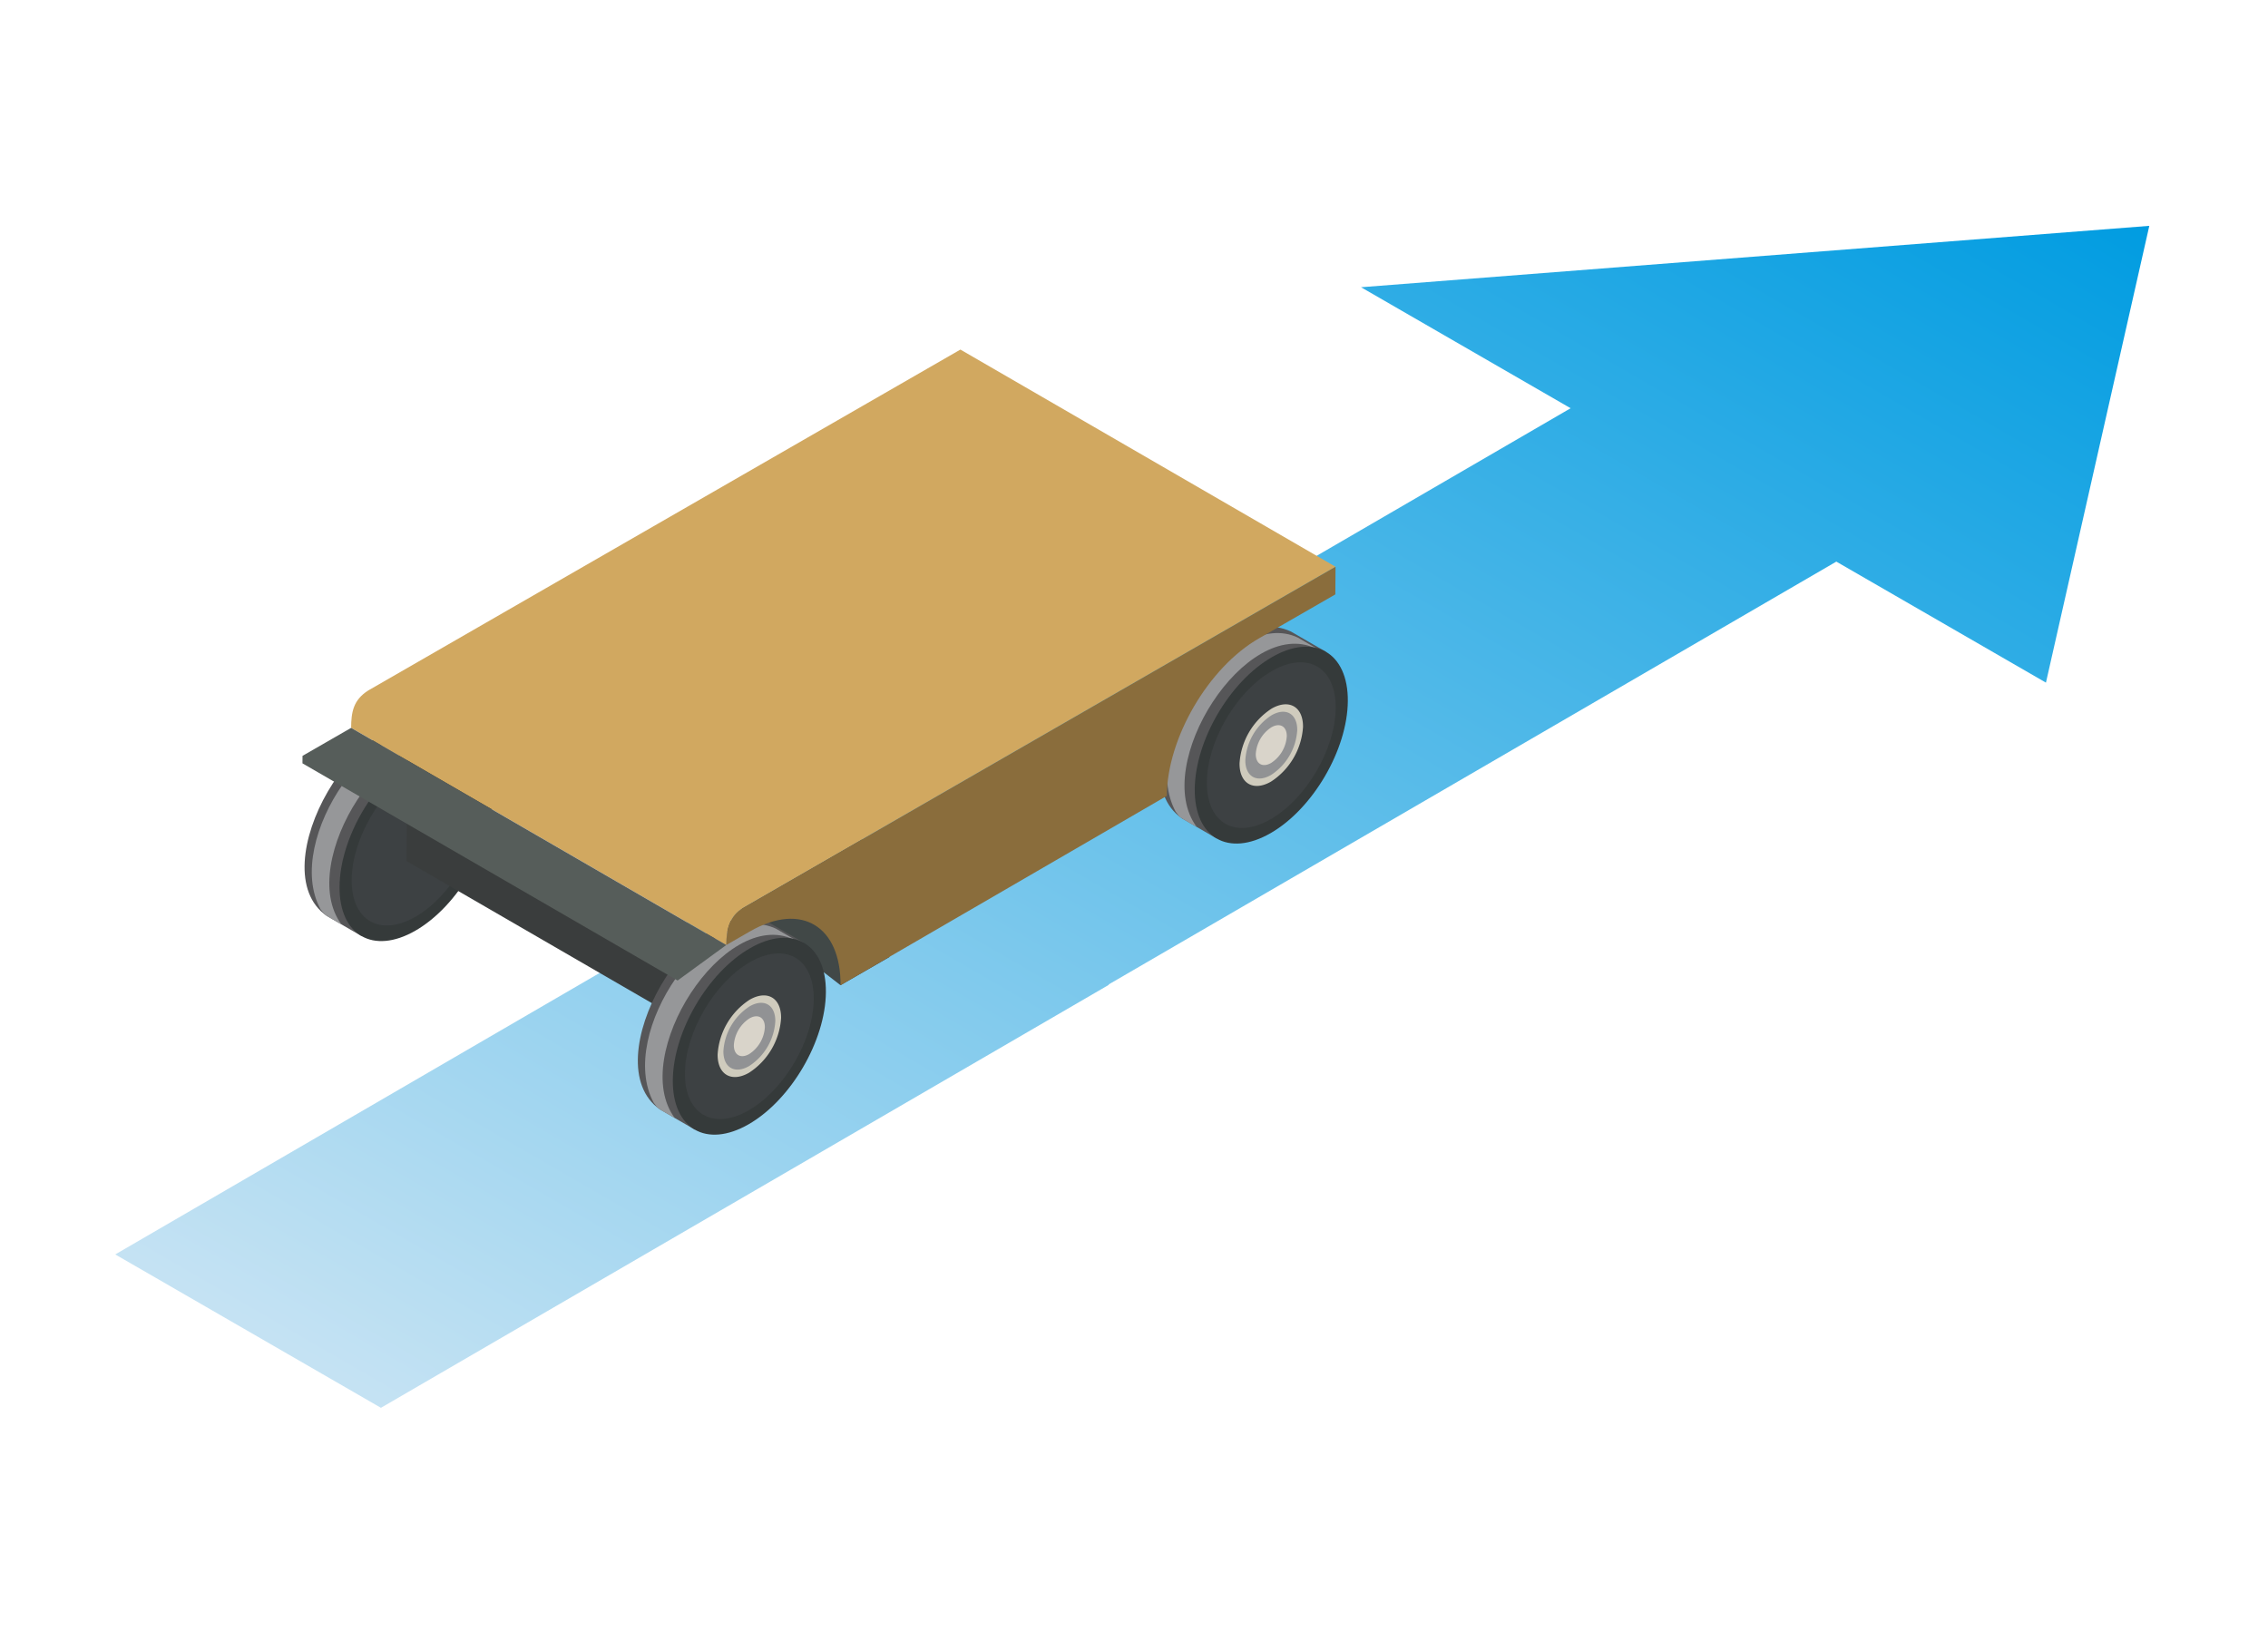
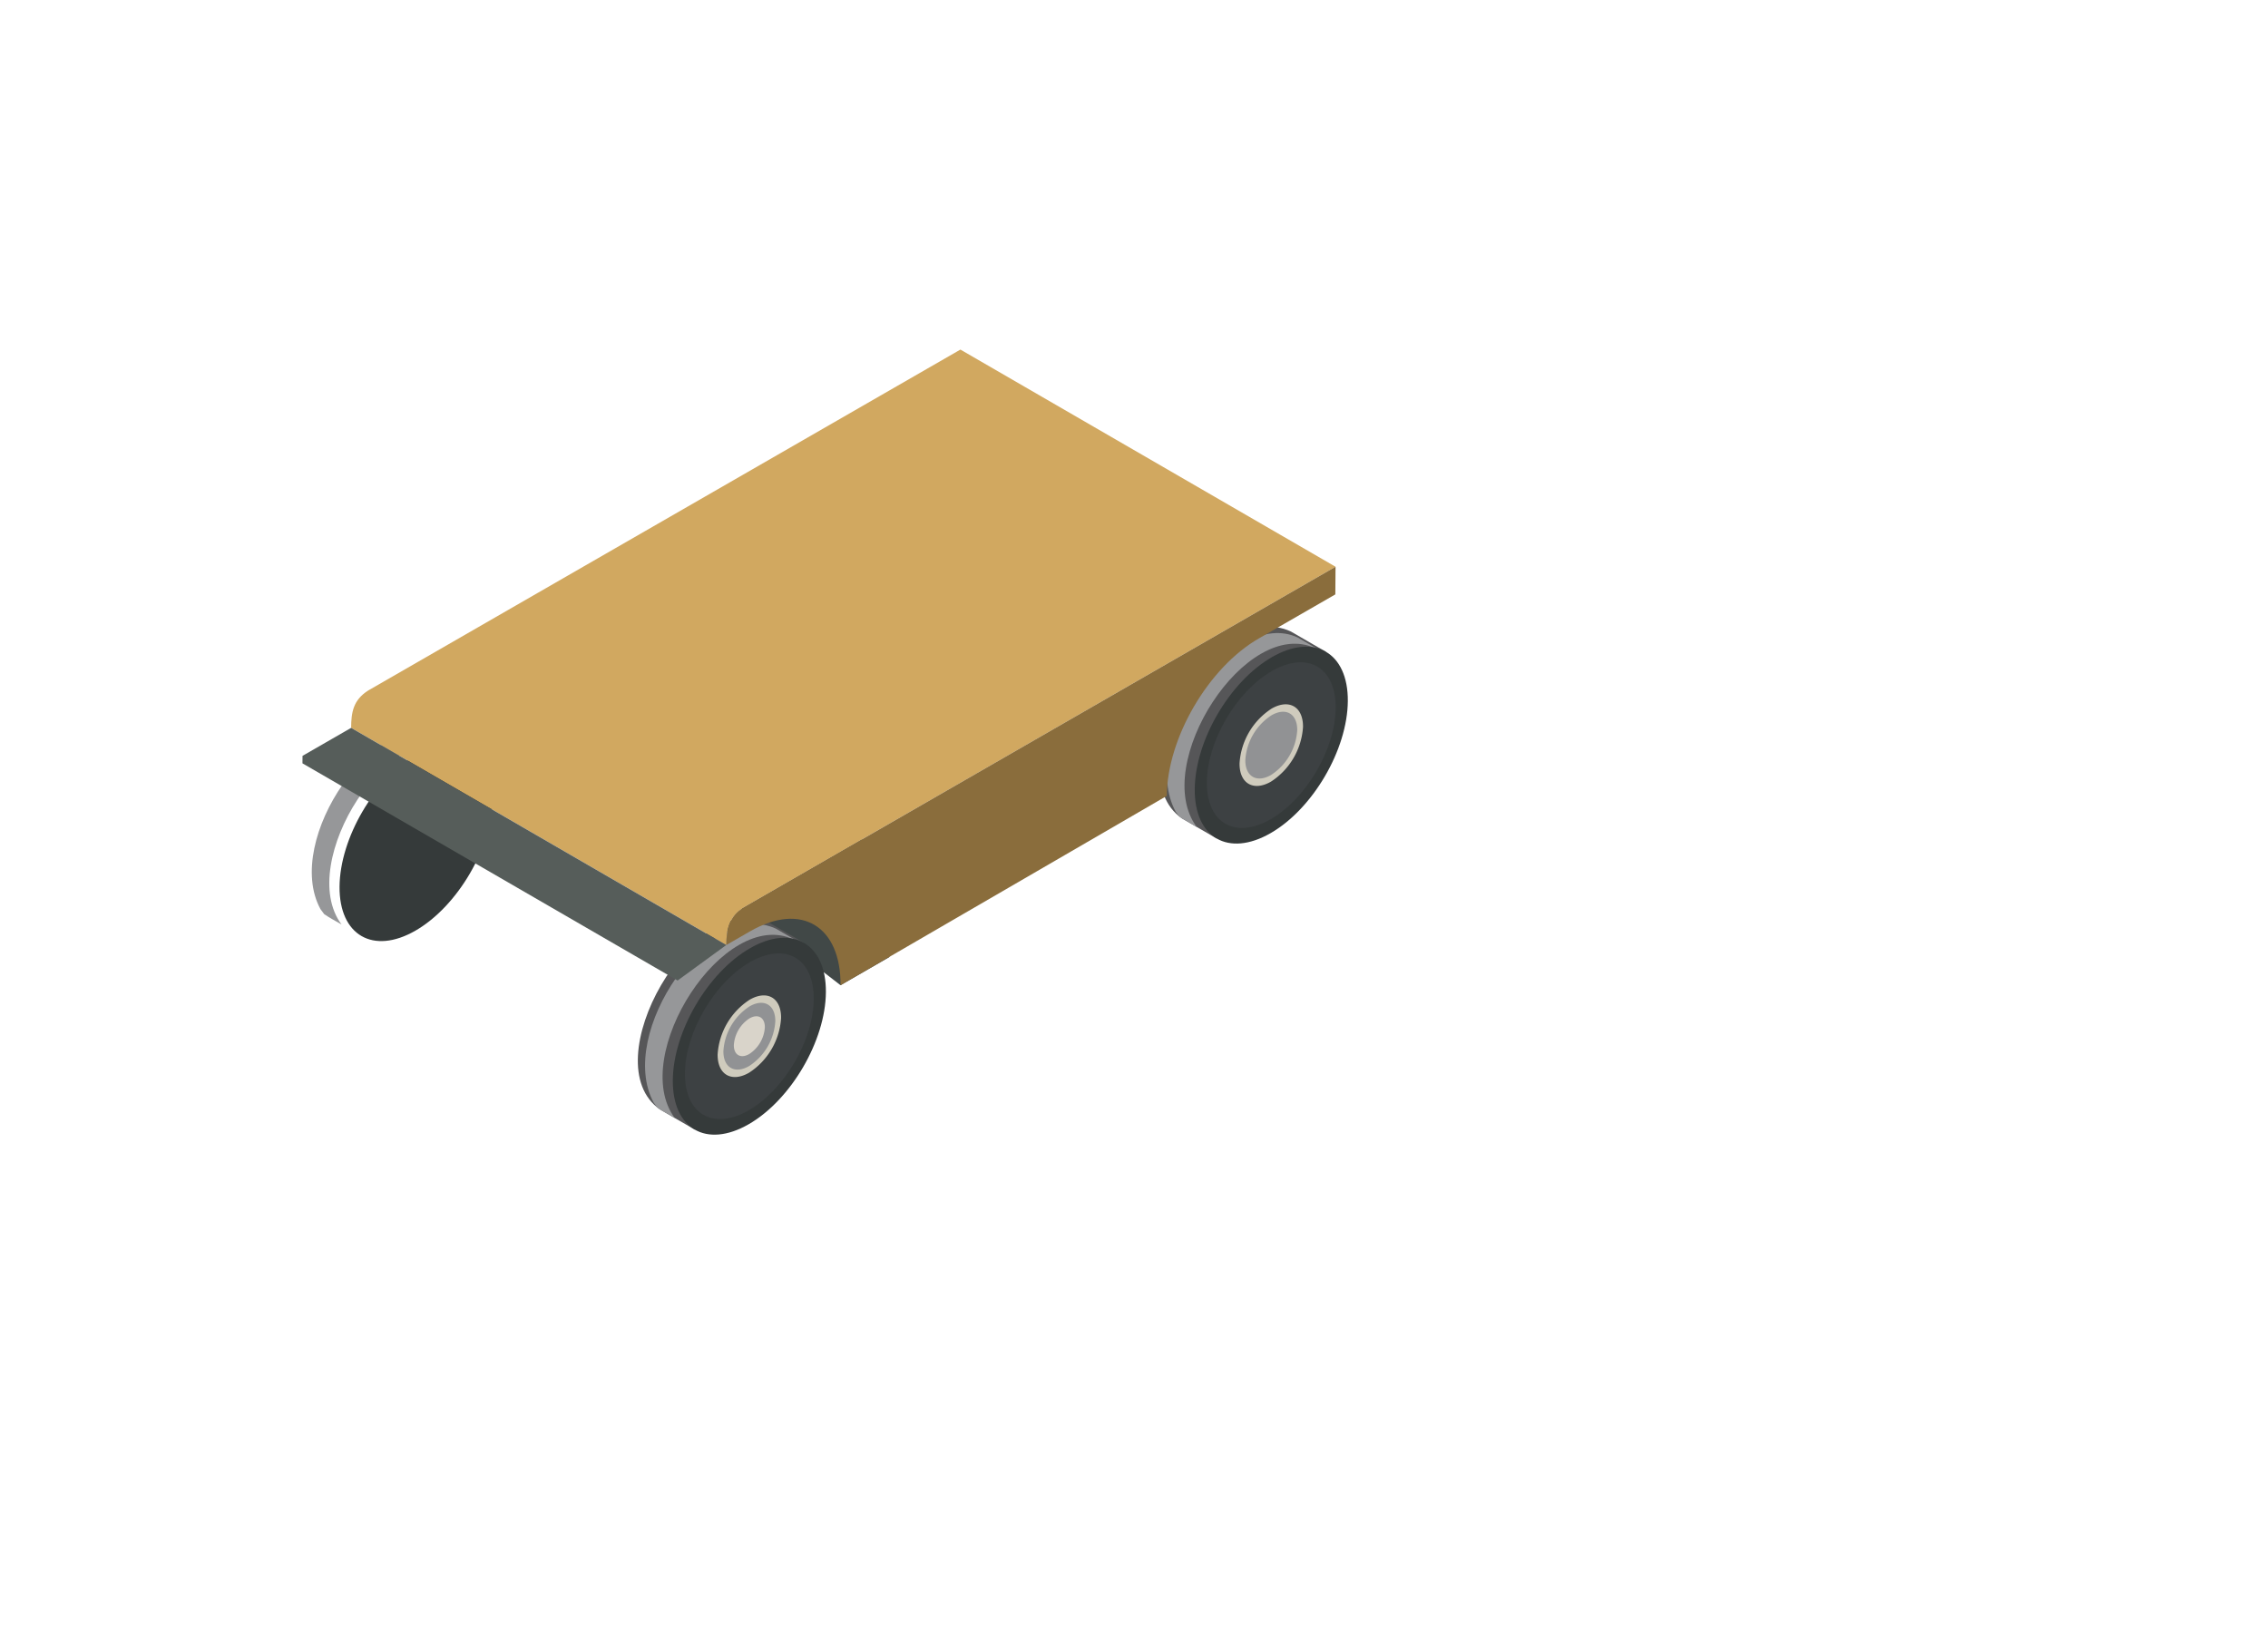
<svg xmlns="http://www.w3.org/2000/svg" width="492" height="356" viewBox="0 0 492 356">
  <defs>
    <linearGradient id="linear-gradient" x1="1" x2="0.073" y2="0.929" gradientUnits="objectBoundingBox">
      <stop offset="0" stop-color="#009ce1" />
      <stop offset="1" stop-color="#c4e2f3" />
    </linearGradient>
  </defs>
  <g id="img_features-series01" transform="translate(-143 -5924)">
    <rect id="長方形_334" data-name="長方形 334" width="492" height="356" transform="translate(143 5924)" fill="#fff" />
-     <path id="パス_2199" data-name="パス 2199" d="M-1998.67,9.463l45.468,26.25-157.933,91.781.09.052-157.876,91.747,57.634,33.275,157.934-91.781-.09-.052,157.876-91.747,45.476,26.256,22.421-99.1Z" transform="translate(2436.921 5976.853)" fill="url(#linear-gradient)" />
    <g id="グループ_1547" data-name="グループ 1547">
      <path id="パス_2176" data-name="パス 2176" d="M-864.848,162.9l-10.61,6.109L-896.9,152.419l26.118-15.059,5.935,25.543Z" transform="translate(1200.792 5968.729)" fill="#414847" fill-rule="evenodd" />
-       <path id="パス_2177" data-name="パス 2177" d="M-955.687,117.821l-7.56-4.377c-16.276-7.7-38.318,30.336-23.682,40.519l7.56,4.378,23.682-40.52Z" transform="translate(1200.792 5968.729)" fill="#565658" fill-rule="evenodd" />
      <path id="パス_2178" data-name="パス 2178" d="M-987.462,153.593c1.178.816,2.516,1.518,3.761,2.239-10.069-13.467,10.7-45.869,25.78-38.738l1.987,1.151.053-.093-5.882-3.406c-14.227-6.722-34.736,22.649-26.508,37.765l.809,1.082Z" transform="translate(1200.792 5968.729)" fill="#969799" fill-rule="evenodd" />
      <path id="パス_2179" data-name="パス 2179" d="M-967.388,118.989c-9.17,5.279-16.667,18.108-16.746,28.651s7.294,14.813,16.463,9.533,16.668-18.108,16.746-28.652-7.292-14.812-16.463-9.532Z" transform="translate(1200.792 5968.729)" fill="#353a3a" fill-rule="evenodd" />
-       <path id="パス_2180" data-name="パス 2180" d="M-967.411,122.015c-7.716,4.443-14.025,15.238-14.091,24.11s6.137,12.464,13.853,8.021,14.027-15.237,14.093-24.109-6.137-12.464-13.855-8.022Z" transform="translate(1200.792 5968.729)" fill="#3d4143" fill-rule="evenodd" />
      <path id="パス_2181" data-name="パス 2181" d="M-770.17,96.665l-7.56-4.376c-16.275-7.7-38.317,30.335-23.682,40.519l7.56,4.378,23.682-40.521Z" transform="translate(1200.792 5968.729)" fill="#565658" fill-rule="evenodd" />
      <path id="パス_2182" data-name="パス 2182" d="M-801.944,132.437c1.178.816,2.516,1.519,3.76,2.24-10.069-13.468,10.7-45.869,25.78-38.738l1.987,1.15c.019-.031.036-.061.054-.093l-5.882-3.4c-14.227-6.723-34.736,22.648-26.509,37.765l.81,1.081Z" transform="translate(1200.792 5968.729)" fill="#969799" fill-rule="evenodd" />
      <path id="パス_2183" data-name="パス 2183" d="M-781.871,97.834c-9.169,5.279-16.667,18.107-16.745,28.651s7.293,14.812,16.463,9.532,16.668-18.108,16.746-28.651-7.293-14.812-16.464-9.532Z" transform="translate(1200.792 5968.729)" fill="#353a3a" fill-rule="evenodd" />
      <path id="パス_2184" data-name="パス 2184" d="M-781.894,100.86c-7.716,4.443-14.024,15.237-14.09,24.109s6.136,12.464,13.853,8.022,14.026-15.237,14.092-24.11-6.136-12.464-13.855-8.021Z" transform="translate(1200.792 5968.729)" fill="#3d4143" fill-rule="evenodd" />
      <path id="パス_2185" data-name="パス 2185" d="M-781.954,109.009c3.8-2.189,6.86-.419,6.828,3.952a15.31,15.31,0,0,1-6.945,11.881c-3.8,2.189-6.858.419-6.825-3.952a15.305,15.305,0,0,1,6.942-11.881Z" transform="translate(1200.792 5968.729)" fill="#cfcbbd" fill-rule="evenodd" />
      <path id="パス_2186" data-name="パス 2186" d="M-781.964,110.451c3.109-1.79,5.61-.343,5.583,3.232a12.518,12.518,0,0,1-5.679,9.717c-3.11,1.79-5.609.342-5.582-3.232a12.514,12.514,0,0,1,5.678-9.717Z" transform="translate(1200.792 5968.729)" fill="#919294" fill-rule="evenodd" />
-       <path id="パス_2187" data-name="パス 2187" d="M-781.984,113.057c1.858-1.069,3.351-.2,3.335,1.931a7.471,7.471,0,0,1-3.392,5.8c-1.857,1.071-3.35.206-3.335-1.929a7.482,7.482,0,0,1,3.392-5.806Z" transform="translate(1200.792 5968.729)" fill="#d9d4ca" fill-rule="evenodd" />
-       <path id="パス_2188" data-name="パス 2188" d="M-969.512,130.635l61.875,35.824-.085,11.452L-969.6,142.086l.085-11.451Z" transform="translate(1200.792 5968.729)" fill="#3a3d3d" fill-rule="evenodd" />
      <path id="パス_2189" data-name="パス 2189" d="M-883.391,159.818l-7.56-4.377c-16.276-7.7-38.318,30.335-23.682,40.519l7.56,4.378,23.682-40.52Z" transform="translate(1200.792 5968.729)" fill="#565658" fill-rule="evenodd" />
      <path id="パス_2190" data-name="パス 2190" d="M-915.166,195.59c1.178.815,2.516,1.518,3.76,2.239-10.068-13.468,10.7-45.869,25.781-38.738q.995.574,1.987,1.151l.053-.094-5.882-3.4c-14.227-6.723-34.736,22.648-26.508,37.765l.809,1.082Z" transform="translate(1200.792 5968.729)" fill="#969799" fill-rule="evenodd" />
-       <path id="パス_2191" data-name="パス 2191" d="M-895.092,160.986c-9.17,5.279-16.667,18.107-16.746,28.651s7.294,14.812,16.463,9.533,16.668-18.109,16.746-28.652-7.292-14.812-16.463-9.532Z" transform="translate(1200.792 5968.729)" fill="#353a3a" fill-rule="evenodd" />
+       <path id="パス_2191" data-name="パス 2191" d="M-895.092,160.986c-9.17,5.279-16.667,18.107-16.746,28.651s7.294,14.812,16.463,9.533,16.668-18.109,16.746-28.652-7.292-14.812-16.463-9.532" transform="translate(1200.792 5968.729)" fill="#353a3a" fill-rule="evenodd" />
      <path id="パス_2192" data-name="パス 2192" d="M-895.115,164.012c-7.717,4.443-14.025,15.237-14.091,24.11s6.137,12.463,13.853,8.021,14.027-15.237,14.092-24.11-6.136-12.464-13.854-8.021Z" transform="translate(1200.792 5968.729)" fill="#3d4143" fill-rule="evenodd" />
      <path id="パス_2193" data-name="パス 2193" d="M-895.175,172.161c3.8-2.189,6.86-.419,6.827,3.952a15.307,15.307,0,0,1-6.944,11.881c-3.8,2.189-6.859.419-6.826-3.952a15.306,15.306,0,0,1,6.943-11.881Z" transform="translate(1200.792 5968.729)" fill="#cfcbbd" fill-rule="evenodd" />
      <path id="パス_2194" data-name="パス 2194" d="M-895.186,173.6c3.11-1.79,5.61-.343,5.584,3.232a12.516,12.516,0,0,1-5.679,9.717c-3.111,1.79-5.61.343-5.583-3.232a12.516,12.516,0,0,1,5.678-9.717Z" transform="translate(1200.792 5968.729)" fill="#919294" fill-rule="evenodd" />
      <path id="パス_2195" data-name="パス 2195" d="M-895.205,176.209c1.858-1.068,3.351-.2,3.335,1.932a7.474,7.474,0,0,1-3.392,5.8c-1.857,1.071-3.351.206-3.335-1.929a7.482,7.482,0,0,1,3.392-5.806Z" transform="translate(1200.792 5968.729)" fill="#d9d4ca" fill-rule="evenodd" />
      <path id="パス_2196" data-name="パス 2196" d="M-900.244,160.292l-81.378-47.116c.025-3.334.429-6.031,3.717-8.11L-849.451,31.11l81.379,47.115-128.454,73.956c-3.111,1.977-3.693,4.664-3.718,8.111Z" transform="translate(1200.792 5968.729)" fill="#d1a860" fill-rule="evenodd" />
      <path id="パス_2197" data-name="パス 2197" d="M-896.527,152.181l128.455-73.956-.045,6-16.6,9.558c-10.932,6.295-19.87,21.587-19.963,34.156l-70.774,41.076c.094-12.695-8.4-18.155-19.622-11.692l-5.163,2.971c.024-3.209.6-6.312,3.717-8.11Z" transform="translate(1200.792 5968.729)" fill="#8a6d3c" fill-rule="evenodd" />
      <path id="パス_2198" data-name="パス 2198" d="M-900.244,160.292l-10.555,7.7-81.379-47.116.014-1.626,10.543-6.07,49.014,28.378,32.364,18.738Z" transform="translate(1200.792 5968.729)" fill="#565d5a" fill-rule="evenodd" />
    </g>
  </g>
</svg>